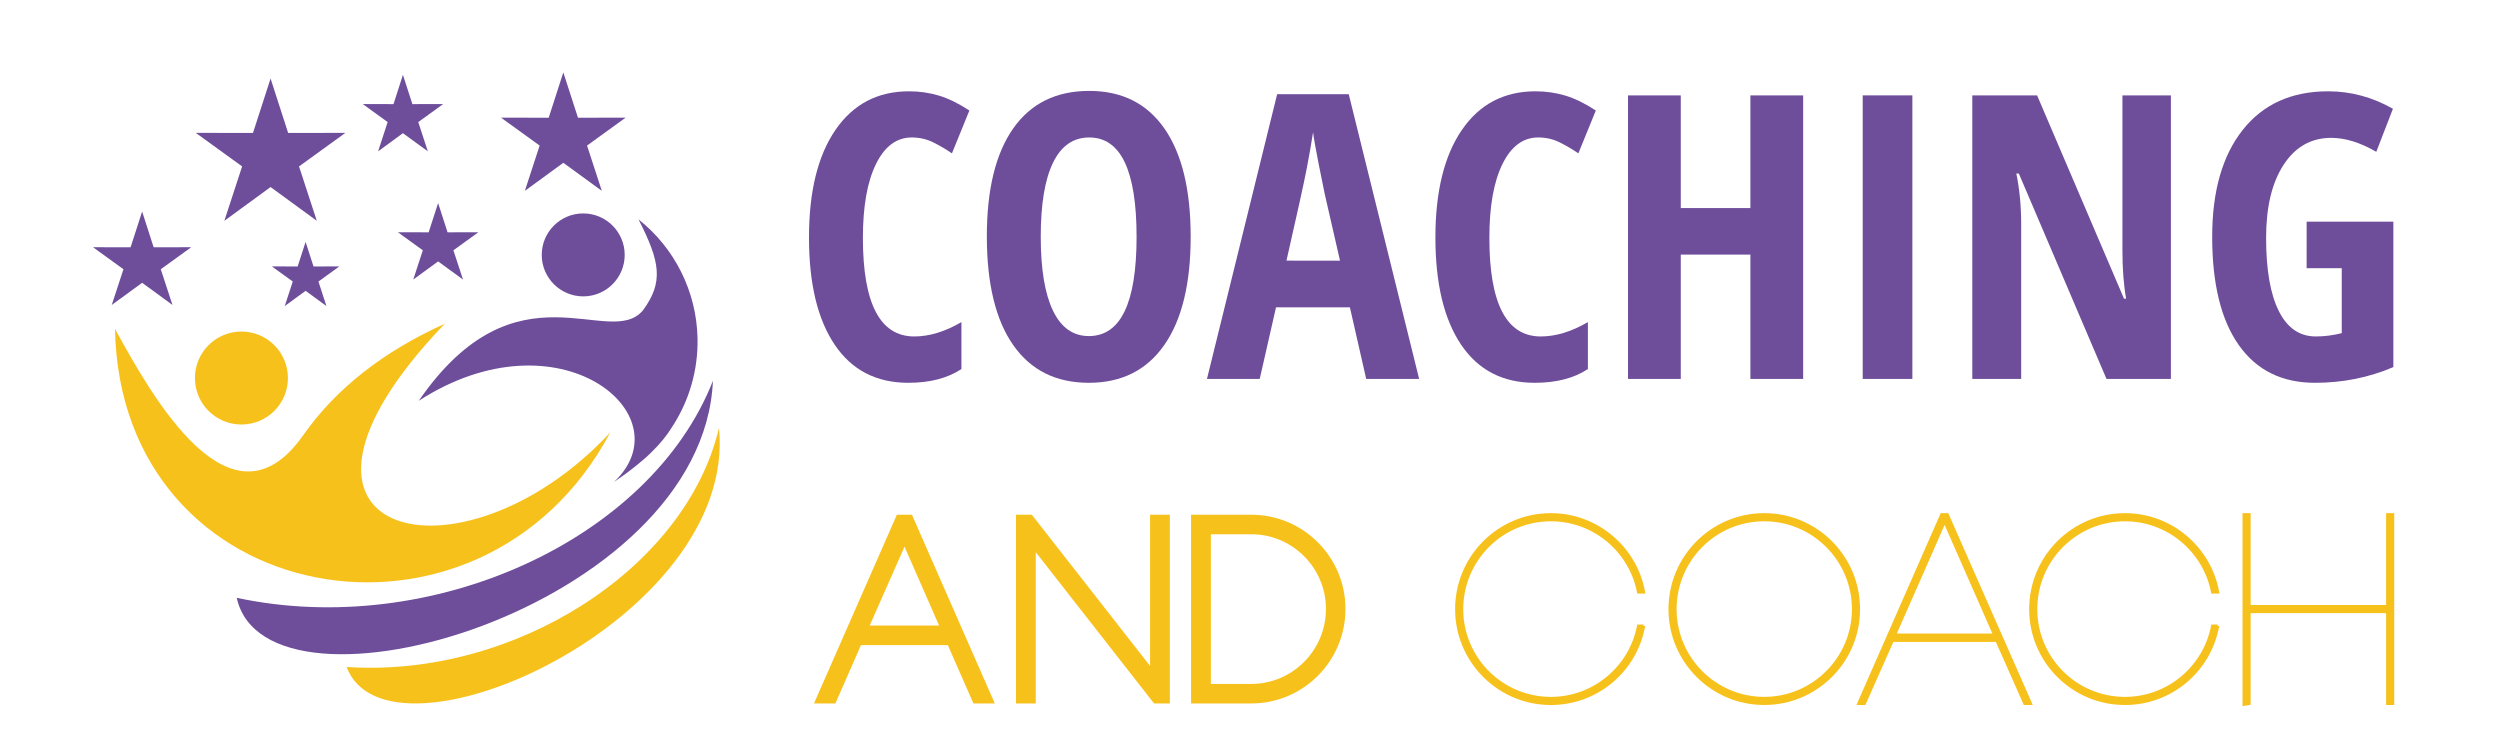
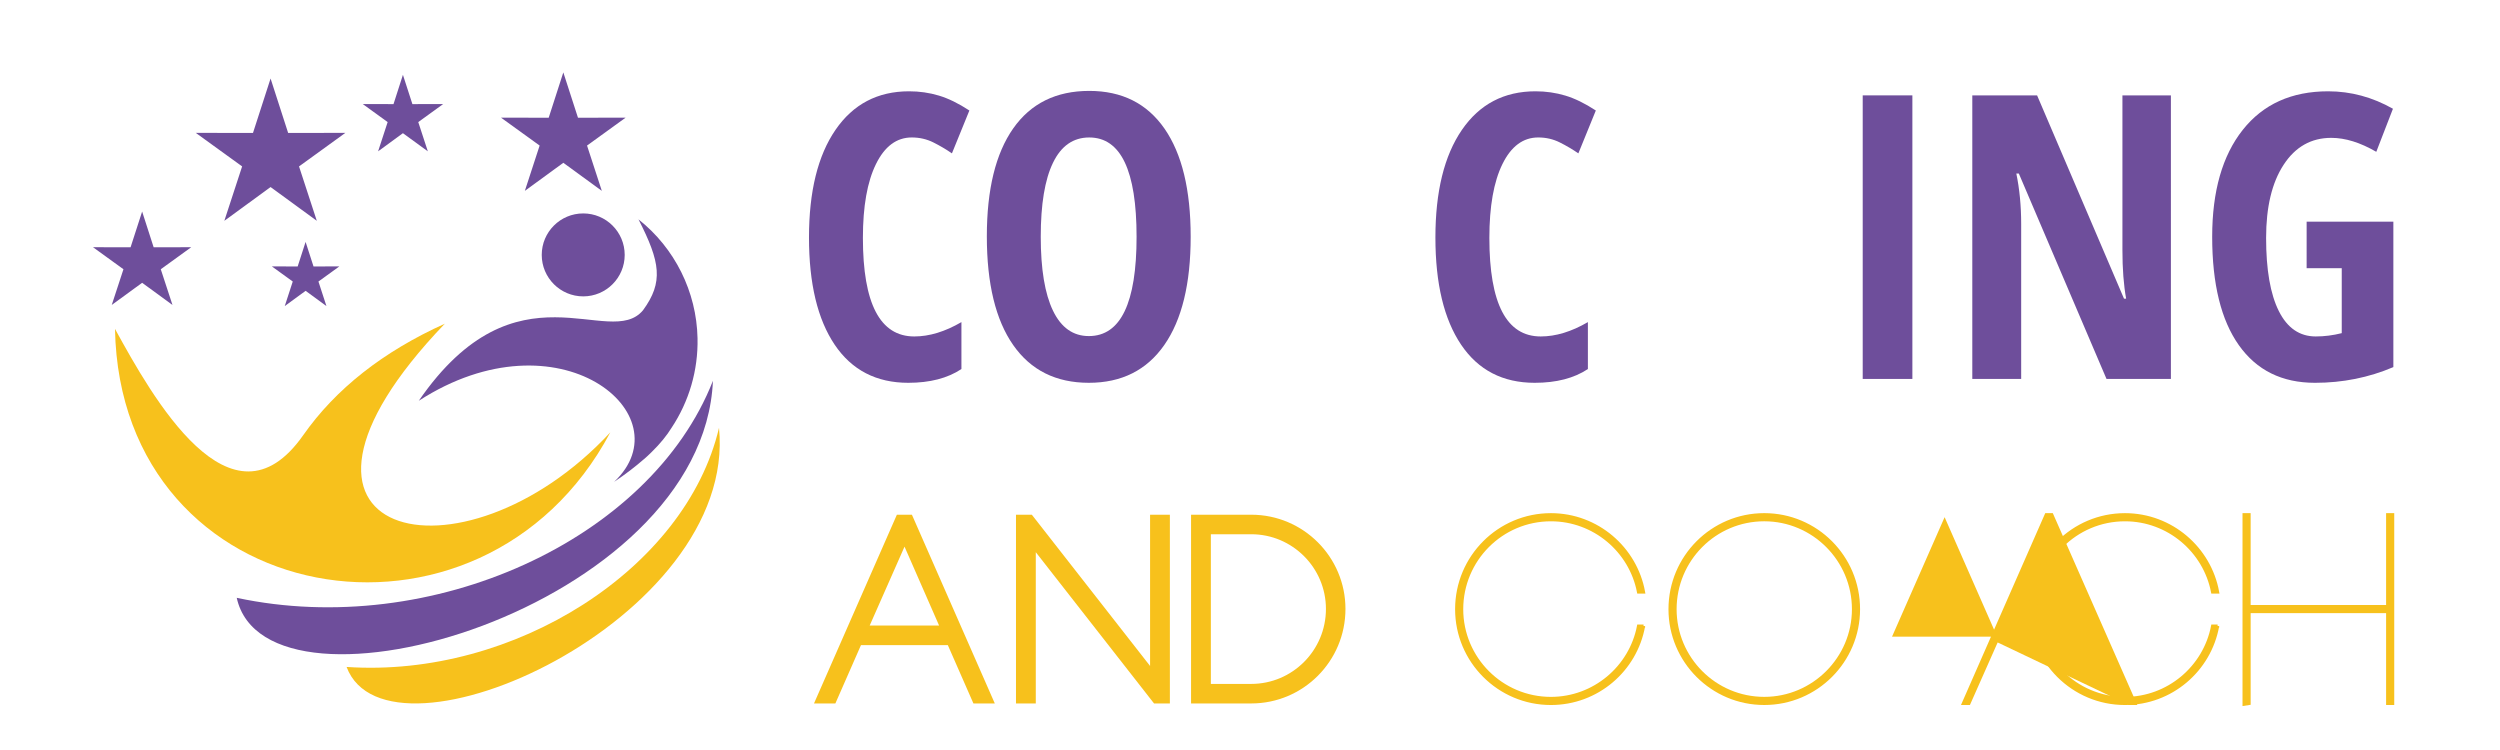
<svg xmlns="http://www.w3.org/2000/svg" version="1.1" baseProfile="basic" id="Calque_1" x="0px" y="0px" width="200px" height="60px" viewBox="0 0 200 60" xml:space="preserve">
  <g>
    <path fill="#6E4E9B" d="M72.941,10.997c-1.21,0-2.165,0.708-2.862,2.126c-0.699,1.417-1.047,3.388-1.047,5.912   c0,5.254,1.371,7.882,4.111,7.882c1.2,0,2.457-0.382,3.771-1.148v3.755c-1.107,0.734-2.523,1.101-4.251,1.101   c-2.555,0-4.518-1.017-5.889-3.048c-1.37-2.033-2.055-4.891-2.055-8.573s0.706-6.553,2.118-8.611   c1.412-2.058,3.375-3.088,5.888-3.088c0.828,0,1.622,0.114,2.382,0.342c0.76,0.227,1.575,0.626,2.443,1.194l-1.396,3.429   c-0.465-0.32-0.962-0.613-1.489-0.877C74.136,11.129,73.562,10.997,72.941,10.997z" />
    <path fill="#6E4E9B" d="M95.254,18.941c0,3.755-0.704,6.641-2.11,8.658c-1.407,2.017-3.419,3.025-6.036,3.025   c-2.628,0-4.645-1.006-6.051-3.018c-1.407-2.012-2.11-4.911-2.11-8.697c0-3.755,0.704-6.633,2.11-8.635   c1.406-2.001,3.434-3.002,6.082-3.002c2.617,0,4.624,1.006,6.021,3.018C94.556,12.303,95.254,15.186,95.254,18.941z M83.26,18.941   c0,2.586,0.326,4.557,0.978,5.912c0.652,1.355,1.608,2.033,2.871,2.033c2.544,0,3.817-2.648,3.817-7.944s-1.262-7.944-3.786-7.944   c-1.282,0-2.25,0.675-2.901,2.025C83.585,14.371,83.26,16.344,83.26,18.941z" />
-     <path fill="#6E4E9B" d="M109.296,30.314l-1.304-5.726h-5.911l-1.303,5.726h-4.221l5.615-22.778h5.728l5.631,22.778H109.296z    M107.2,20.85l-1.209-5.275c-0.072-0.321-0.235-1.125-0.49-2.413c-0.252-1.288-0.404-2.149-0.456-2.583   c-0.135,0.89-0.306,1.87-0.514,2.941c-0.205,1.07-0.744,3.514-1.613,7.331H107.2z" />
    <path fill="#6E4E9B" d="M123.059,10.997c-1.211,0-2.165,0.708-2.863,2.126c-0.697,1.417-1.047,3.388-1.047,5.912   c0,5.254,1.37,7.882,4.111,7.882c1.201,0,2.457-0.382,3.771-1.148v3.755c-1.106,0.734-2.525,1.101-4.253,1.101   c-2.555,0-4.518-1.017-5.888-3.048c-1.371-2.033-2.057-4.891-2.057-8.573s0.707-6.553,2.119-8.611s3.375-3.088,5.888-3.088   c0.828,0,1.622,0.114,2.382,0.342c0.76,0.227,1.575,0.626,2.444,1.194l-1.397,3.429c-0.465-0.32-0.961-0.613-1.49-0.877   C124.253,11.129,123.68,10.997,123.059,10.997z" />
-     <path fill="#6E4E9B" d="M144.253,30.314h-4.221v-9.946h-5.57v9.946h-4.221V7.63h4.221v9.015h5.57V7.63h4.221V30.314z" />
    <path fill="#6E4E9B" d="M149.017,30.314V7.63h3.973v22.685H149.017z" />
    <path fill="#6E4E9B" d="M173.671,30.314h-5.151l-7.013-16.432h-0.201c0.259,1.251,0.388,2.597,0.388,4.034v12.397h-3.91V7.63h5.183   l6.952,16.261h0.171c-0.197-1.086-0.296-2.379-0.296-3.879V7.63h3.878V30.314z" />
    <path fill="#6E4E9B" d="M184.532,17.731h6.937v11.637c-1.967,0.838-4.056,1.257-6.269,1.257c-2.639,0-4.668-1.002-6.091-3.01   c-1.421-2.007-2.134-4.897-2.134-8.673c0-3.641,0.815-6.491,2.444-8.549s3.908-3.088,6.835-3.088c1.812,0,3.538,0.466,5.182,1.396   l-1.333,3.445c-1.284-0.745-2.482-1.117-3.6-1.117c-1.604,0-2.875,0.716-3.81,2.149c-0.938,1.432-1.404,3.384-1.404,5.857   c0,2.544,0.338,4.494,1.017,5.85c0.677,1.355,1.663,2.032,2.956,2.032c0.683,0,1.376-0.087,2.078-0.264v-5.198h-2.809V17.731z" />
  </g>
  <path fill="#F7C11C" d="M72.953,41.177l6.631,15.099h-1.71l-2.048-4.667h-6.948l-2.048,4.667h-1.71l6.631-15.099H72.953z   M75.128,50.045l-2.766-6.313l-2.788,6.313H75.128z" />
  <path fill="#F7C11C" d="M92.006,41.177h1.584v15.099h-1.267l-9.46-12.101v12.101h-1.584V41.177h1.267l9.46,12.101V41.177z" />
  <path fill="#F7C11C" d="M107.637,48.715c0,4.182-3.378,7.561-7.538,7.561h-4.814V41.177h4.814  C104.259,41.177,107.637,44.555,107.637,48.715z M106.075,48.715c0-3.293-2.682-5.976-5.977-5.976h-3.23v11.974h3.23  C103.394,54.713,106.075,52.03,106.075,48.715z" />
  <path fill="#F7C11C" stroke="#F7C11C" stroke-width="0.25" stroke-miterlimit="10" d="M131.484,50.088  c-0.633,3.526-3.716,6.188-7.412,6.188c-4.159,0-7.539-3.379-7.539-7.539c0-4.182,3.38-7.56,7.539-7.56  c3.696,0,6.779,2.682,7.412,6.187h-0.401c-0.633-3.293-3.547-5.785-7.011-5.785c-3.948,0-7.138,3.209-7.138,7.158  c0,3.928,3.189,7.138,7.138,7.138c3.464,0,6.378-2.492,7.011-5.786H131.484z" />
  <path fill="#F7C11C" stroke="#F7C11C" stroke-width="0.25" stroke-miterlimit="10" d="M133.603,48.736  c0-4.182,3.378-7.56,7.538-7.56c4.161,0,7.539,3.378,7.539,7.56c0,4.16-3.378,7.539-7.539,7.539  C136.98,56.275,133.603,52.896,133.603,48.736z M134.004,48.736c0,3.928,3.188,7.138,7.137,7.138c3.929,0,7.138-3.21,7.138-7.138  c0-3.949-3.209-7.158-7.138-7.158C137.192,41.578,134.004,44.787,134.004,48.736z" />
-   <path fill="#F7C11C" stroke="#F7C11C" stroke-width="0.25" stroke-miterlimit="10" d="M159.75,51.228h-8.363l-2.238,5.048h-0.443  l6.632-15.099h0.442l6.652,15.099h-0.443L159.75,51.228z M159.58,50.807l-4.011-9.123l-4.014,9.123H159.58z" />
+   <path fill="#F7C11C" stroke="#F7C11C" stroke-width="0.25" stroke-miterlimit="10" d="M159.75,51.228l-2.238,5.048h-0.443  l6.632-15.099h0.442l6.652,15.099h-0.443L159.75,51.228z M159.58,50.807l-4.011-9.123l-4.014,9.123H159.58z" />
  <path fill="#F7C11C" stroke="#F7C11C" stroke-width="0.25" stroke-miterlimit="10" d="M177.409,50.088  c-0.634,3.526-3.717,6.188-7.412,6.188c-4.161,0-7.539-3.379-7.539-7.539c0-4.182,3.378-7.56,7.539-7.56  c3.695,0,6.778,2.682,7.412,6.187h-0.401c-0.634-3.293-3.547-5.785-7.011-5.785c-3.949,0-7.138,3.209-7.138,7.158  c0,3.928,3.188,7.138,7.138,7.138c3.464,0,6.377-2.492,7.011-5.786H177.409z" />
  <path fill="#F7C11C" stroke="#F7C11C" stroke-width="0.25" stroke-miterlimit="10" d="M191.414,41.177v15.099h-0.401v-7.35h-11.086  v7.35l-0.401,0.063V41.177h0.401v7.348h11.086v-7.348H191.414z" />
  <path fill-rule="evenodd" clip-rule="evenodd" fill="#6E4E9B" d="M57.035,30.462c-5.004,12.764-22.567,20.687-38.097,17.363  C21.333,58.738,56.241,48.666,57.035,30.462L57.035,30.462z" />
  <path fill-rule="evenodd" clip-rule="evenodd" fill="#F7C11C" d="M57.521,34.226c-2.652,11.286-16.396,20.035-29.794,19.13  C31.049,62.196,59.05,49.559,57.521,34.226L57.521,34.226z" />
  <path fill-rule="evenodd" clip-rule="evenodd" fill="#6E4E9B" d="M33.503,32.062c11.203-7.234,21.334,1.117,15.626,6.487  c0.922-0.617,1.705-1.221,2.374-1.807l-0.001,0.007c0.217-0.188,0.426-0.384,0.628-0.584c0.69-0.676,1.215-1.324,1.597-1.945  c1.394-2.099,2.134-4.598,2.075-7.172c-0.08-3.712-1.815-7.196-4.724-9.5c1.753,3.429,2.009,5.016,0.365,7.271  C48.77,28.043,41.333,20.684,33.503,32.062L33.503,32.062z" />
  <path fill-rule="evenodd" clip-rule="evenodd" fill="#F7C11C" d="M48.826,34.587C38.526,53.952,9.617,48.94,9.199,26.31  c2.952,5.386,9.283,16.738,15.06,8.503c2.601-3.704,6.377-6.678,11.328-8.919C19.027,43.168,36.931,47.423,48.826,34.587  L48.826,34.587z" />
-   <path fill-rule="evenodd" clip-rule="evenodd" fill="#F7C11C" d="M19.314,26.523c2.054,0,3.72,1.666,3.72,3.72  c0,2.055-1.666,3.718-3.72,3.718c-2.055,0-3.72-1.663-3.72-3.718C15.594,28.189,17.26,26.523,19.314,26.523L19.314,26.523z" />
  <path fill-rule="evenodd" clip-rule="evenodd" fill="#6E4E9B" d="M46.659,17.074c1.831,0,3.317,1.485,3.317,3.318  c0,1.832-1.487,3.318-3.317,3.318c-1.833,0-3.32-1.486-3.32-3.318C43.339,18.559,44.826,17.074,46.659,17.074L46.659,17.074z" />
  <polygon fill-rule="evenodd" clip-rule="evenodd" fill="#6E4E9B" points="11.371,16.923 12.292,19.783 15.298,19.777 12.862,21.54   13.798,24.396 11.371,22.623 8.94,24.396 9.876,21.54 7.44,19.777 10.446,19.783 11.371,16.923 " />
  <polygon fill-rule="evenodd" clip-rule="evenodd" fill="#6E4E9B" points="21.646,6.281 23.052,10.637 27.63,10.629 23.922,13.313   25.344,17.665 21.646,14.964 17.947,17.665 19.37,13.313 15.661,10.629 20.238,10.637 21.646,6.281 " />
-   <polygon fill-rule="evenodd" clip-rule="evenodd" fill="#6E4E9B" points="35.049,16.245 35.805,18.585 38.268,18.581 36.272,20.024   37.04,22.364 35.049,20.913 33.061,22.364 33.826,20.024 31.832,18.581 34.292,18.585 35.049,16.245 " />
  <polygon fill-rule="evenodd" clip-rule="evenodd" fill="#6E4E9B" points="45.066,5.792 46.238,9.418 50.048,9.413 46.963,11.645   48.146,15.269 45.066,13.023 41.988,15.269 43.171,11.645 40.082,9.413 43.896,9.418 45.066,5.792 " />
  <polygon fill-rule="evenodd" clip-rule="evenodd" fill="#6E4E9B" points="32.234,5.987 32.992,8.329 35.455,8.323 33.461,9.766   34.226,12.106 32.234,10.655 30.248,12.106 31.012,9.766 29.019,8.323 31.481,8.329 32.234,5.987 " />
  <polygon fill-rule="evenodd" clip-rule="evenodd" fill="#6E4E9B" points="24.448,19.353 25.081,21.316 27.146,21.313 25.475,22.522   26.114,24.484 24.448,23.267 22.781,24.484 23.42,22.522 21.75,21.313 23.814,21.316 24.448,19.353 " />
</svg>